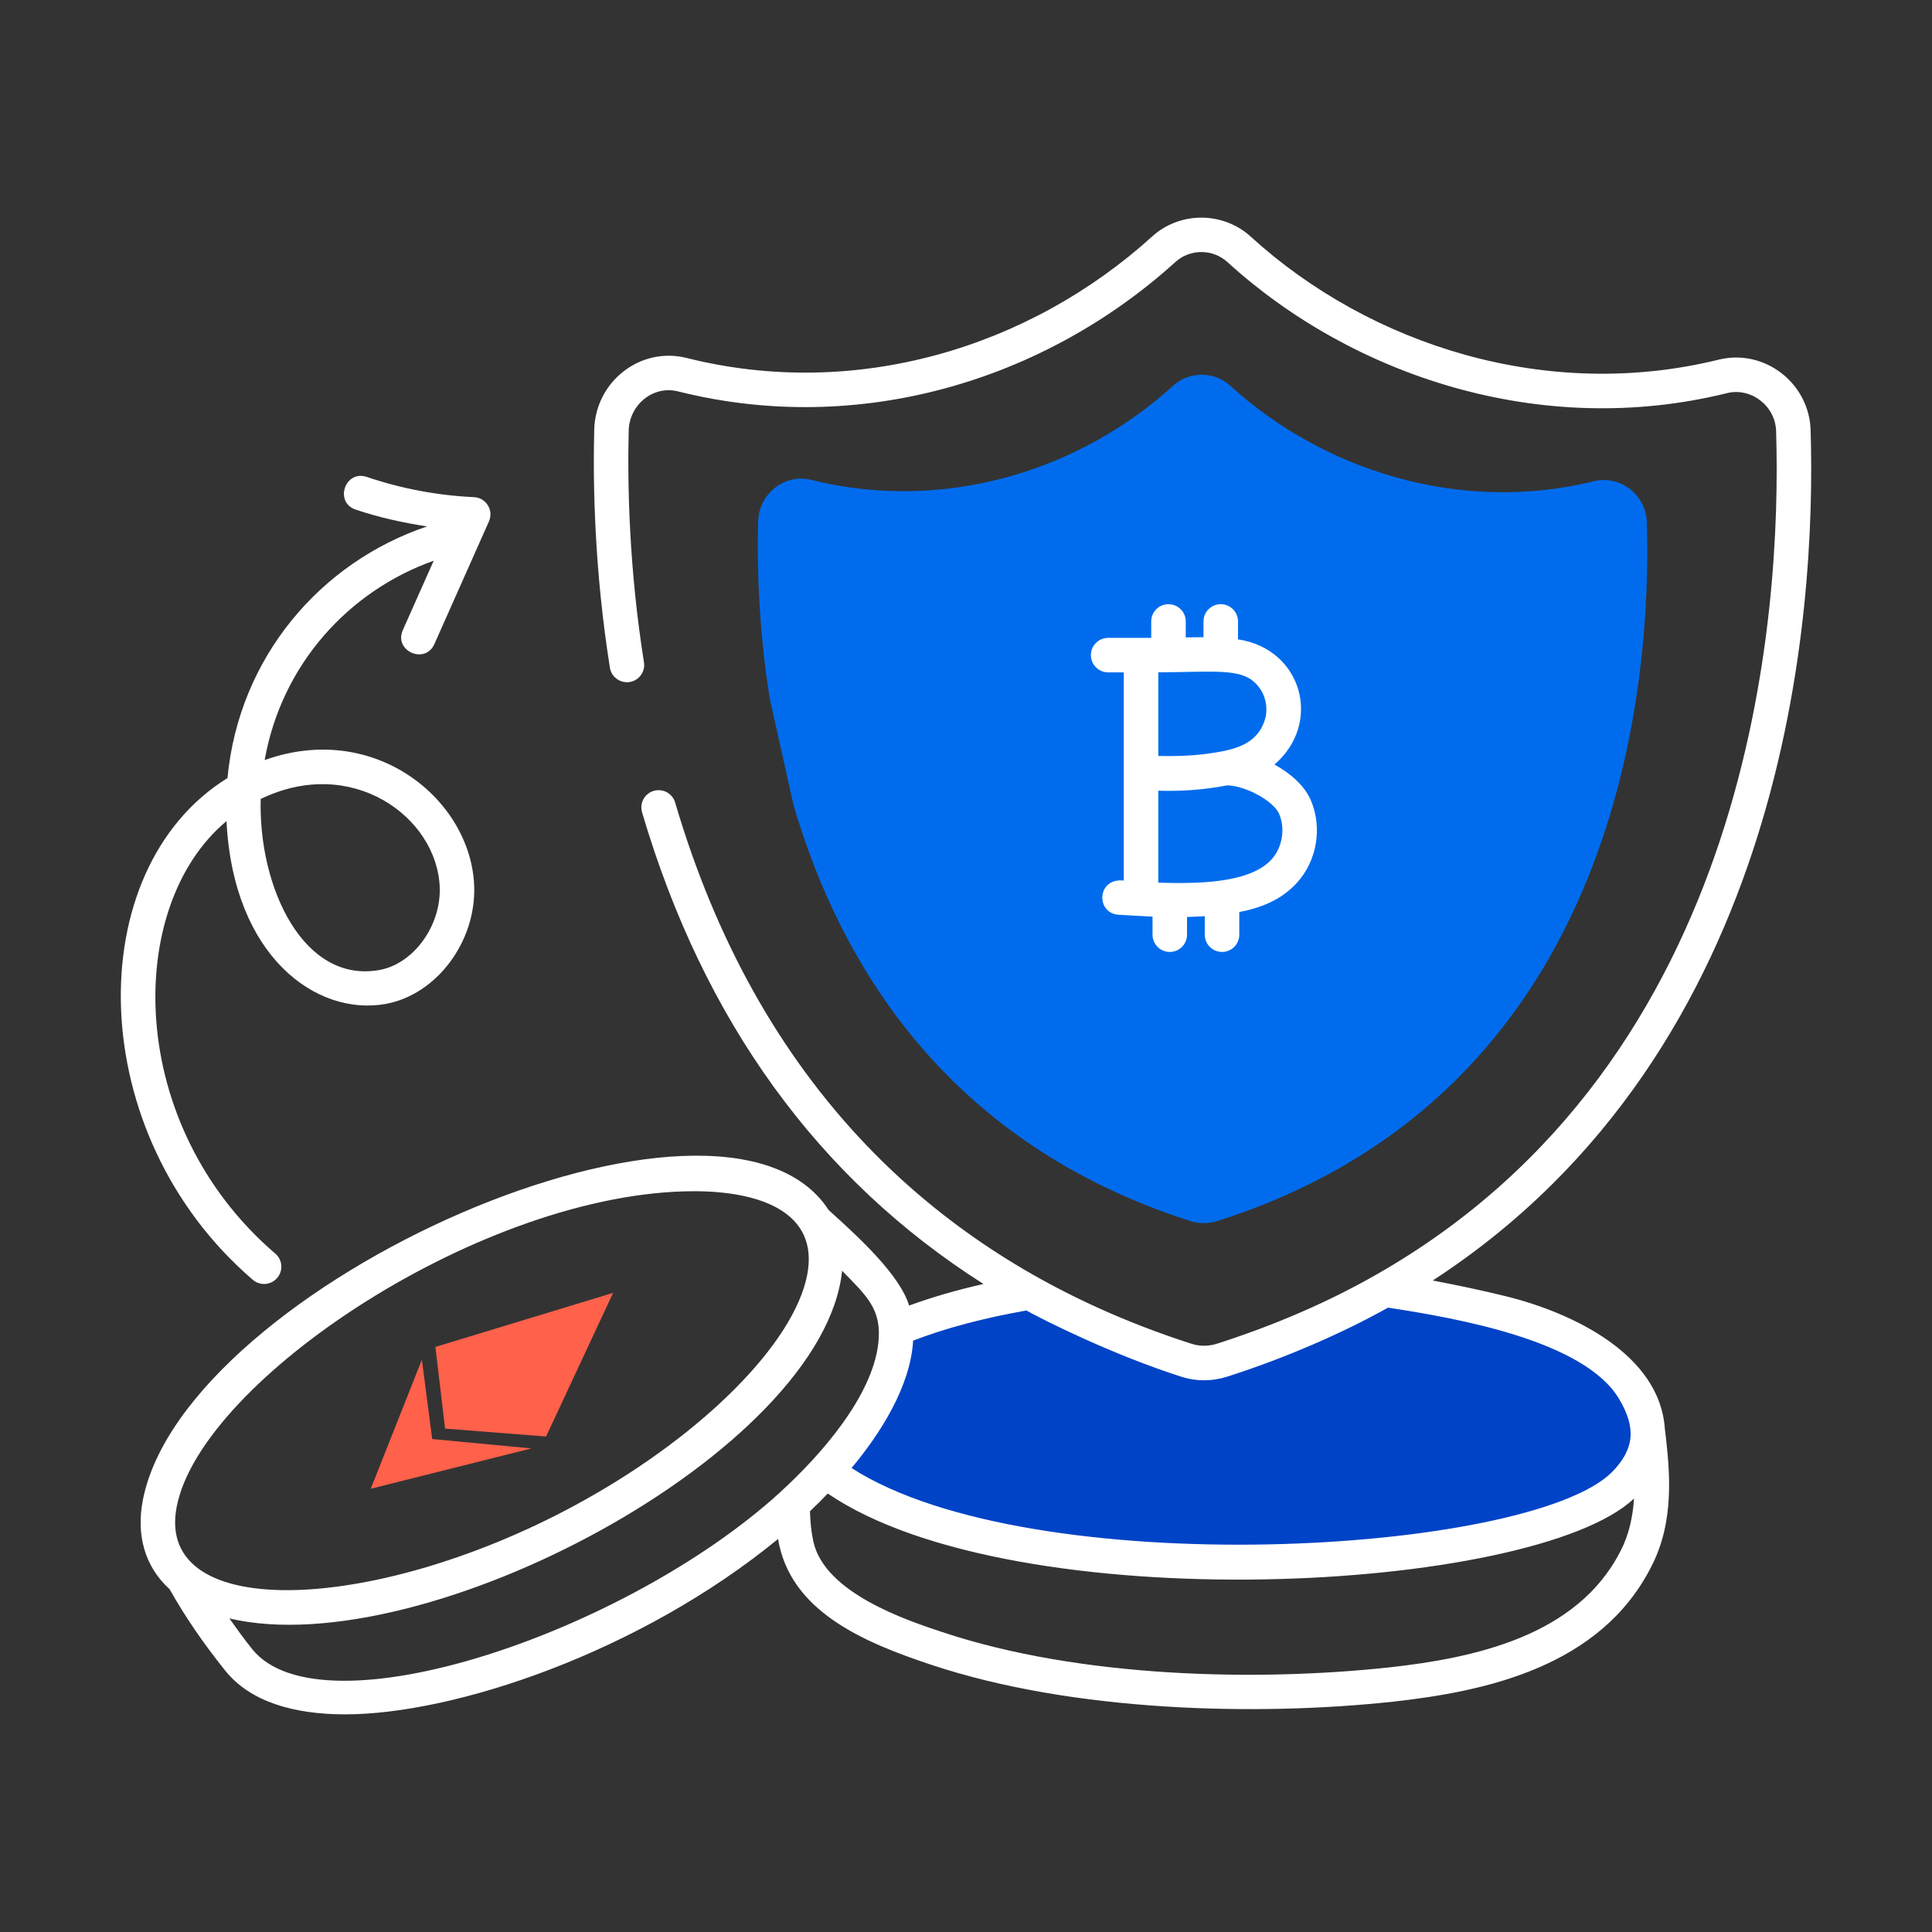
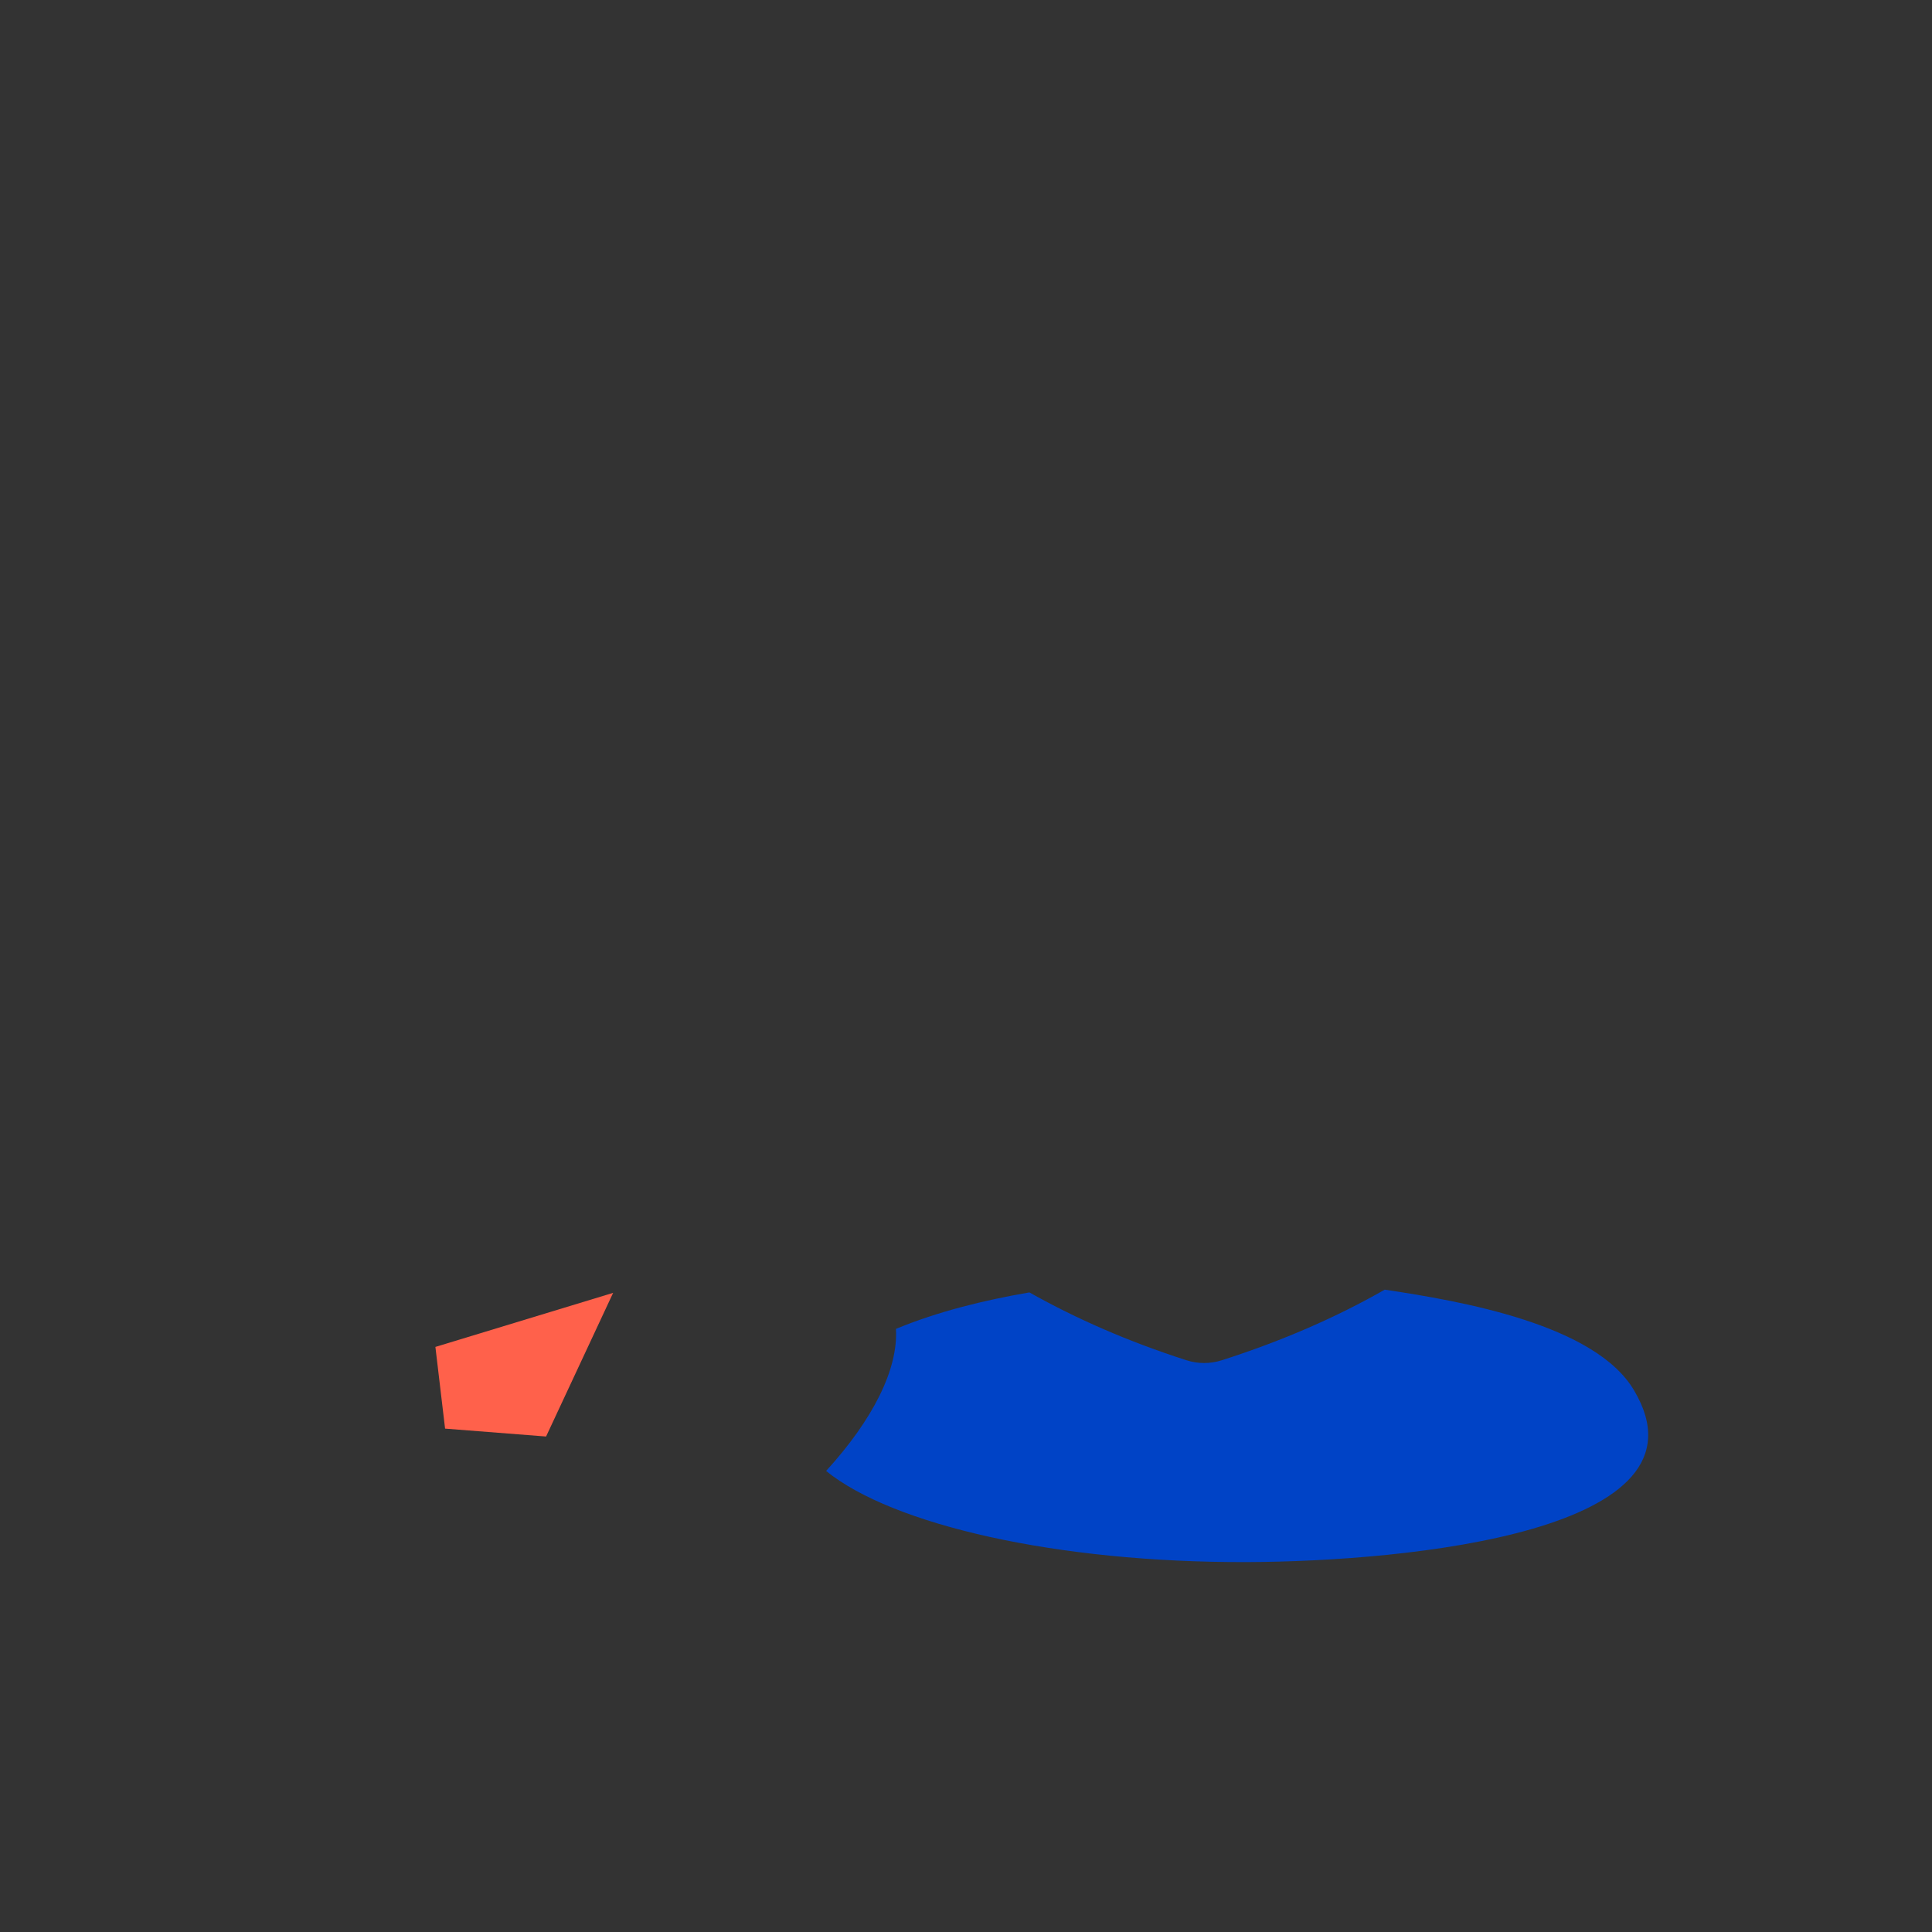
<svg xmlns="http://www.w3.org/2000/svg" width="80" height="80" viewBox="0 0 80 80" fill="none">
  <rect x="0" y="0" width="80" height="80" fill="#333333" stroke="none" />
  <path d="M51.655 64.683C43.722 64.712 36.942 63.131 34.207 60.909C36.144 58.786 37.198 56.693 37.099 55.026C38.822 54.314 40.716 53.844 42.625 53.516C44.576 54.613 46.727 55.553 49.12 56.322C49.604 56.479 50.117 56.479 50.601 56.322C53.094 55.525 55.344 54.542 57.338 53.402C60.492 53.873 66.054 54.834 67.665 57.576C71.124 63.398 58.337 64.656 51.655 64.683Z" fill="#0043C6" />
  <path d="M18.029 55.773L25.389 53.534L22.612 59.483L18.43 59.156L18.029 55.773Z" fill="#FF614B" />
-   <path d="M22.003 59.976L17.897 59.587L17.469 56.304L15.352 61.646L22.003 59.976Z" fill="#FF614B" />
-   <path d="M31.871 28.912C31.403 25.957 31.346 23.355 31.393 21.591C31.423 20.45 32.484 19.595 33.592 19.871C39.078 21.239 44.683 19.516 48.577 15.972C49.242 15.367 50.278 15.366 50.942 15.972C54.758 19.456 60.437 21.3 65.999 19.927C67.093 19.658 68.157 20.492 68.192 21.619C68.387 27.935 67.312 45.199 50.399 50.562C50.042 50.675 49.647 50.675 49.29 50.561C39.336 47.372 34.841 40.091 32.861 33.347" fill="#006CED" />
-   <path d="M62.307 53.663C61.267 53.41 60.286 53.205 59.325 53.024C74.082 43.433 75.203 25.34 74.974 17.815C74.917 15.858 73.057 14.428 71.169 14.892C64.063 16.645 56.736 14.302 51.797 9.805C50.648 8.75 48.846 8.748 47.7 9.8C42.617 14.402 35.429 16.583 28.427 14.821C26.516 14.346 24.661 15.79 24.605 17.79C24.549 20.077 24.617 23.641 25.255 27.649C25.316 28.038 25.683 28.298 26.072 28.242C26.462 28.179 26.727 27.814 26.665 27.423C26.044 23.524 25.979 20.051 26.033 17.828C26.063 16.747 27.058 15.945 28.08 16.208C35.592 18.091 43.254 15.752 48.663 10.856C49.269 10.297 50.221 10.296 50.833 10.859C55.998 15.562 63.8 18.186 71.51 16.279C72.498 16.032 73.516 16.797 73.545 17.858C73.776 25.395 72.623 43.886 56.984 52.782C55.014 53.909 52.792 54.871 50.383 55.643C50.041 55.752 49.68 55.752 49.338 55.643C38.545 52.173 31.303 44.597 27.956 33.231C27.845 32.853 27.451 32.638 27.069 32.748C26.69 32.86 26.474 33.256 26.586 33.635C29.137 42.299 33.908 48.841 40.723 53.167C39.603 53.419 38.586 53.717 37.644 54.06C37.262 52.798 35.585 51.25 34.314 50.107C29.919 43.323 7.649 53.188 5.915 62.115C5.64 63.529 5.97 64.846 7.022 65.805C7.648 66.917 8.402 68.026 9.338 69.192C10.357 70.449 12.126 70.988 14.287 70.988C18.818 70.988 26.486 68.424 32.218 63.726C32.711 66.701 35.706 67.988 38.568 68.937C44.427 70.889 52.068 71.068 57.674 70.464C61.549 70.036 66.267 69.013 68.369 64.885C69.364 62.977 69.145 60.872 68.936 59.146C68.728 56.14 65.243 54.38 62.307 53.663ZM57.476 54.146C60.283 54.577 65.615 55.496 67.05 57.939C67.764 59.142 67.672 60.021 66.734 60.972C63.247 64.377 42.689 65.572 35.261 60.788C36.467 59.346 37.702 57.395 37.811 55.512C39.163 54.993 40.704 54.583 42.499 54.265C43.306 54.71 46.083 56.097 48.9 57.002C49.529 57.206 50.193 57.204 50.819 57.003C53.293 56.211 55.651 55.169 57.476 54.146ZM7.317 62.388C8.337 57.14 20.061 49.326 28.747 49.326C31.427 49.326 33.933 50.17 33.424 52.791C32.879 55.598 29.167 59.35 24.185 62.126C15.804 66.799 6.368 67.269 7.317 62.388ZM10.45 68.295C10.1 67.859 9.798 67.438 9.498 67.016C17.585 68.92 34.095 60.102 34.87 52.62C35.882 53.661 36.531 54.211 36.368 55.628C36.112 57.847 33.962 60.277 32.32 61.776C32.312 61.783 32.305 61.791 32.297 61.799C25.893 67.628 13.326 71.844 10.45 68.295ZM57.518 69.044C52.114 69.627 44.752 69.492 39.018 67.581C37.56 67.098 34.147 65.968 33.68 63.832C33.591 63.427 33.553 63.029 33.539 62.578C33.796 62.336 34.038 62.09 34.277 61.844C42.01 67.12 63.484 65.98 67.661 62.053C67.611 62.804 67.457 63.544 67.099 64.231C65.304 67.757 61.035 68.655 57.518 69.044Z" fill="white" />
-   <path d="M48.385 25.018C47.99 25.018 47.67 25.337 47.67 25.732V26.413H45.887C45.492 26.413 45.172 26.733 45.172 27.127C45.172 27.522 45.492 27.842 45.887 27.842H46.534V36.461C45.426 36.343 45.367 37.772 46.277 37.875C46.339 37.882 47.629 37.952 47.724 37.955V38.704C47.724 39.099 48.043 39.418 48.438 39.418C48.833 39.418 49.152 39.099 49.152 38.704V37.969C49.398 37.961 49.643 37.954 49.887 37.937V38.704C49.887 39.099 50.207 39.418 50.602 39.418C50.996 39.418 51.316 39.099 51.316 38.704V37.766C52.224 37.588 53.057 37.267 53.711 36.546C54.541 35.628 54.765 34.249 54.269 33.115C54.012 32.532 53.437 32.022 52.774 31.659C54.776 29.925 53.907 26.866 51.263 26.475V25.732C51.263 25.337 50.943 25.018 50.548 25.018C50.154 25.018 49.834 25.337 49.834 25.732V26.385C49.587 26.385 49.343 26.39 49.099 26.395V25.732C49.099 25.337 48.779 25.018 48.385 25.018ZM52.96 33.69C53.231 34.306 53.104 35.088 52.652 35.587C51.727 36.604 49.478 36.592 47.963 36.549V32.742C48.88 32.764 49.728 32.725 50.824 32.52C51.584 32.541 52.73 33.165 52.96 33.69ZM52.201 28.557C52.447 28.935 52.507 29.436 52.357 29.863C52.004 30.874 51.039 31.065 49.987 31.211C49.331 31.3 48.625 31.32 47.963 31.302V27.84C50.583 27.826 51.591 27.619 52.201 28.557ZM10.47 52.995C10.773 53.252 11.221 53.216 11.477 52.917C11.734 52.618 11.7 52.166 11.4 51.91C5.179 46.577 5.151 37.521 9.379 34.001C9.66 39.629 13.116 42.08 15.964 41.572C18.072 41.191 19.718 39 19.635 36.688C19.506 33.124 15.528 29.835 10.959 31.473C11.661 27.515 14.431 24.475 17.959 23.217L16.68 26.091C16.295 26.958 17.604 27.53 17.986 26.671L20.247 21.589C20.451 21.125 20.123 20.606 19.626 20.586C18.114 20.516 16.619 20.234 15.183 19.747C14.284 19.452 13.833 20.797 14.725 21.101C15.689 21.427 16.682 21.643 17.684 21.798C13.275 23.282 9.893 27.212 9.419 32.218C3.313 36.001 3.422 46.952 10.47 52.995ZM18.208 36.74C18.265 38.343 17.122 39.911 15.71 40.166C12.554 40.732 10.695 36.731 10.795 33.084C14.583 31.248 18.103 33.846 18.208 36.74Z" fill="white" />
</svg>